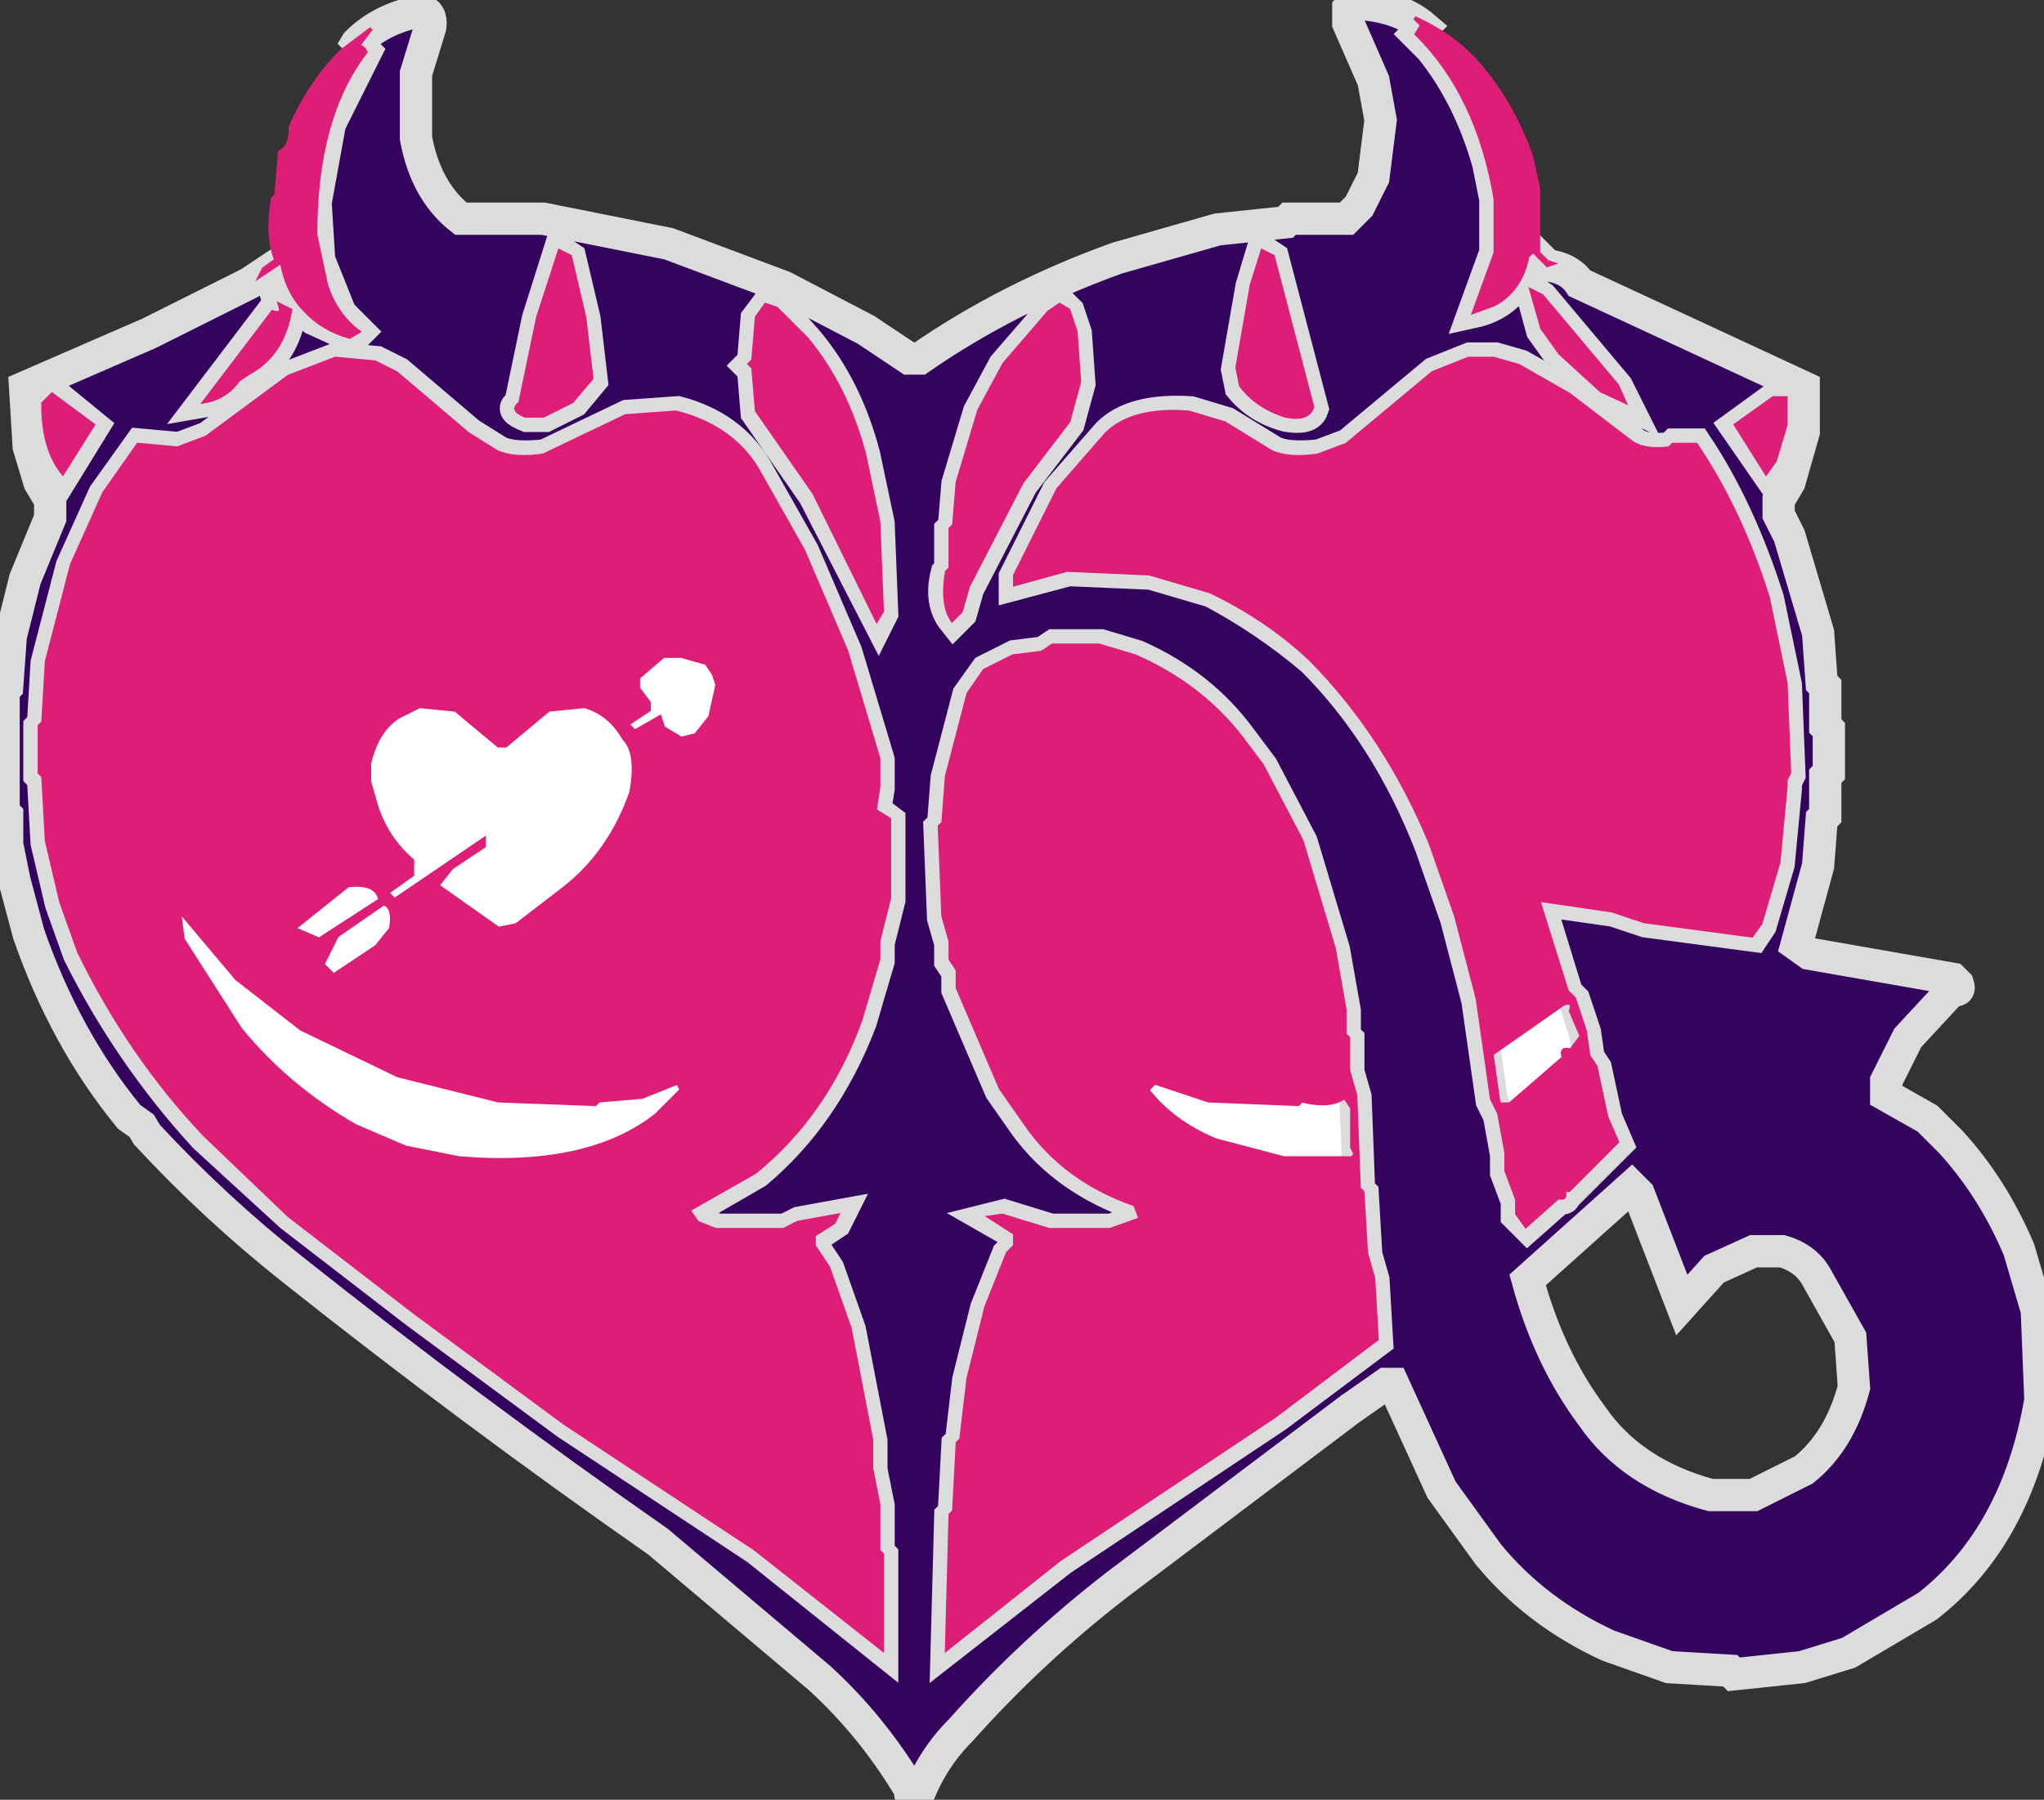
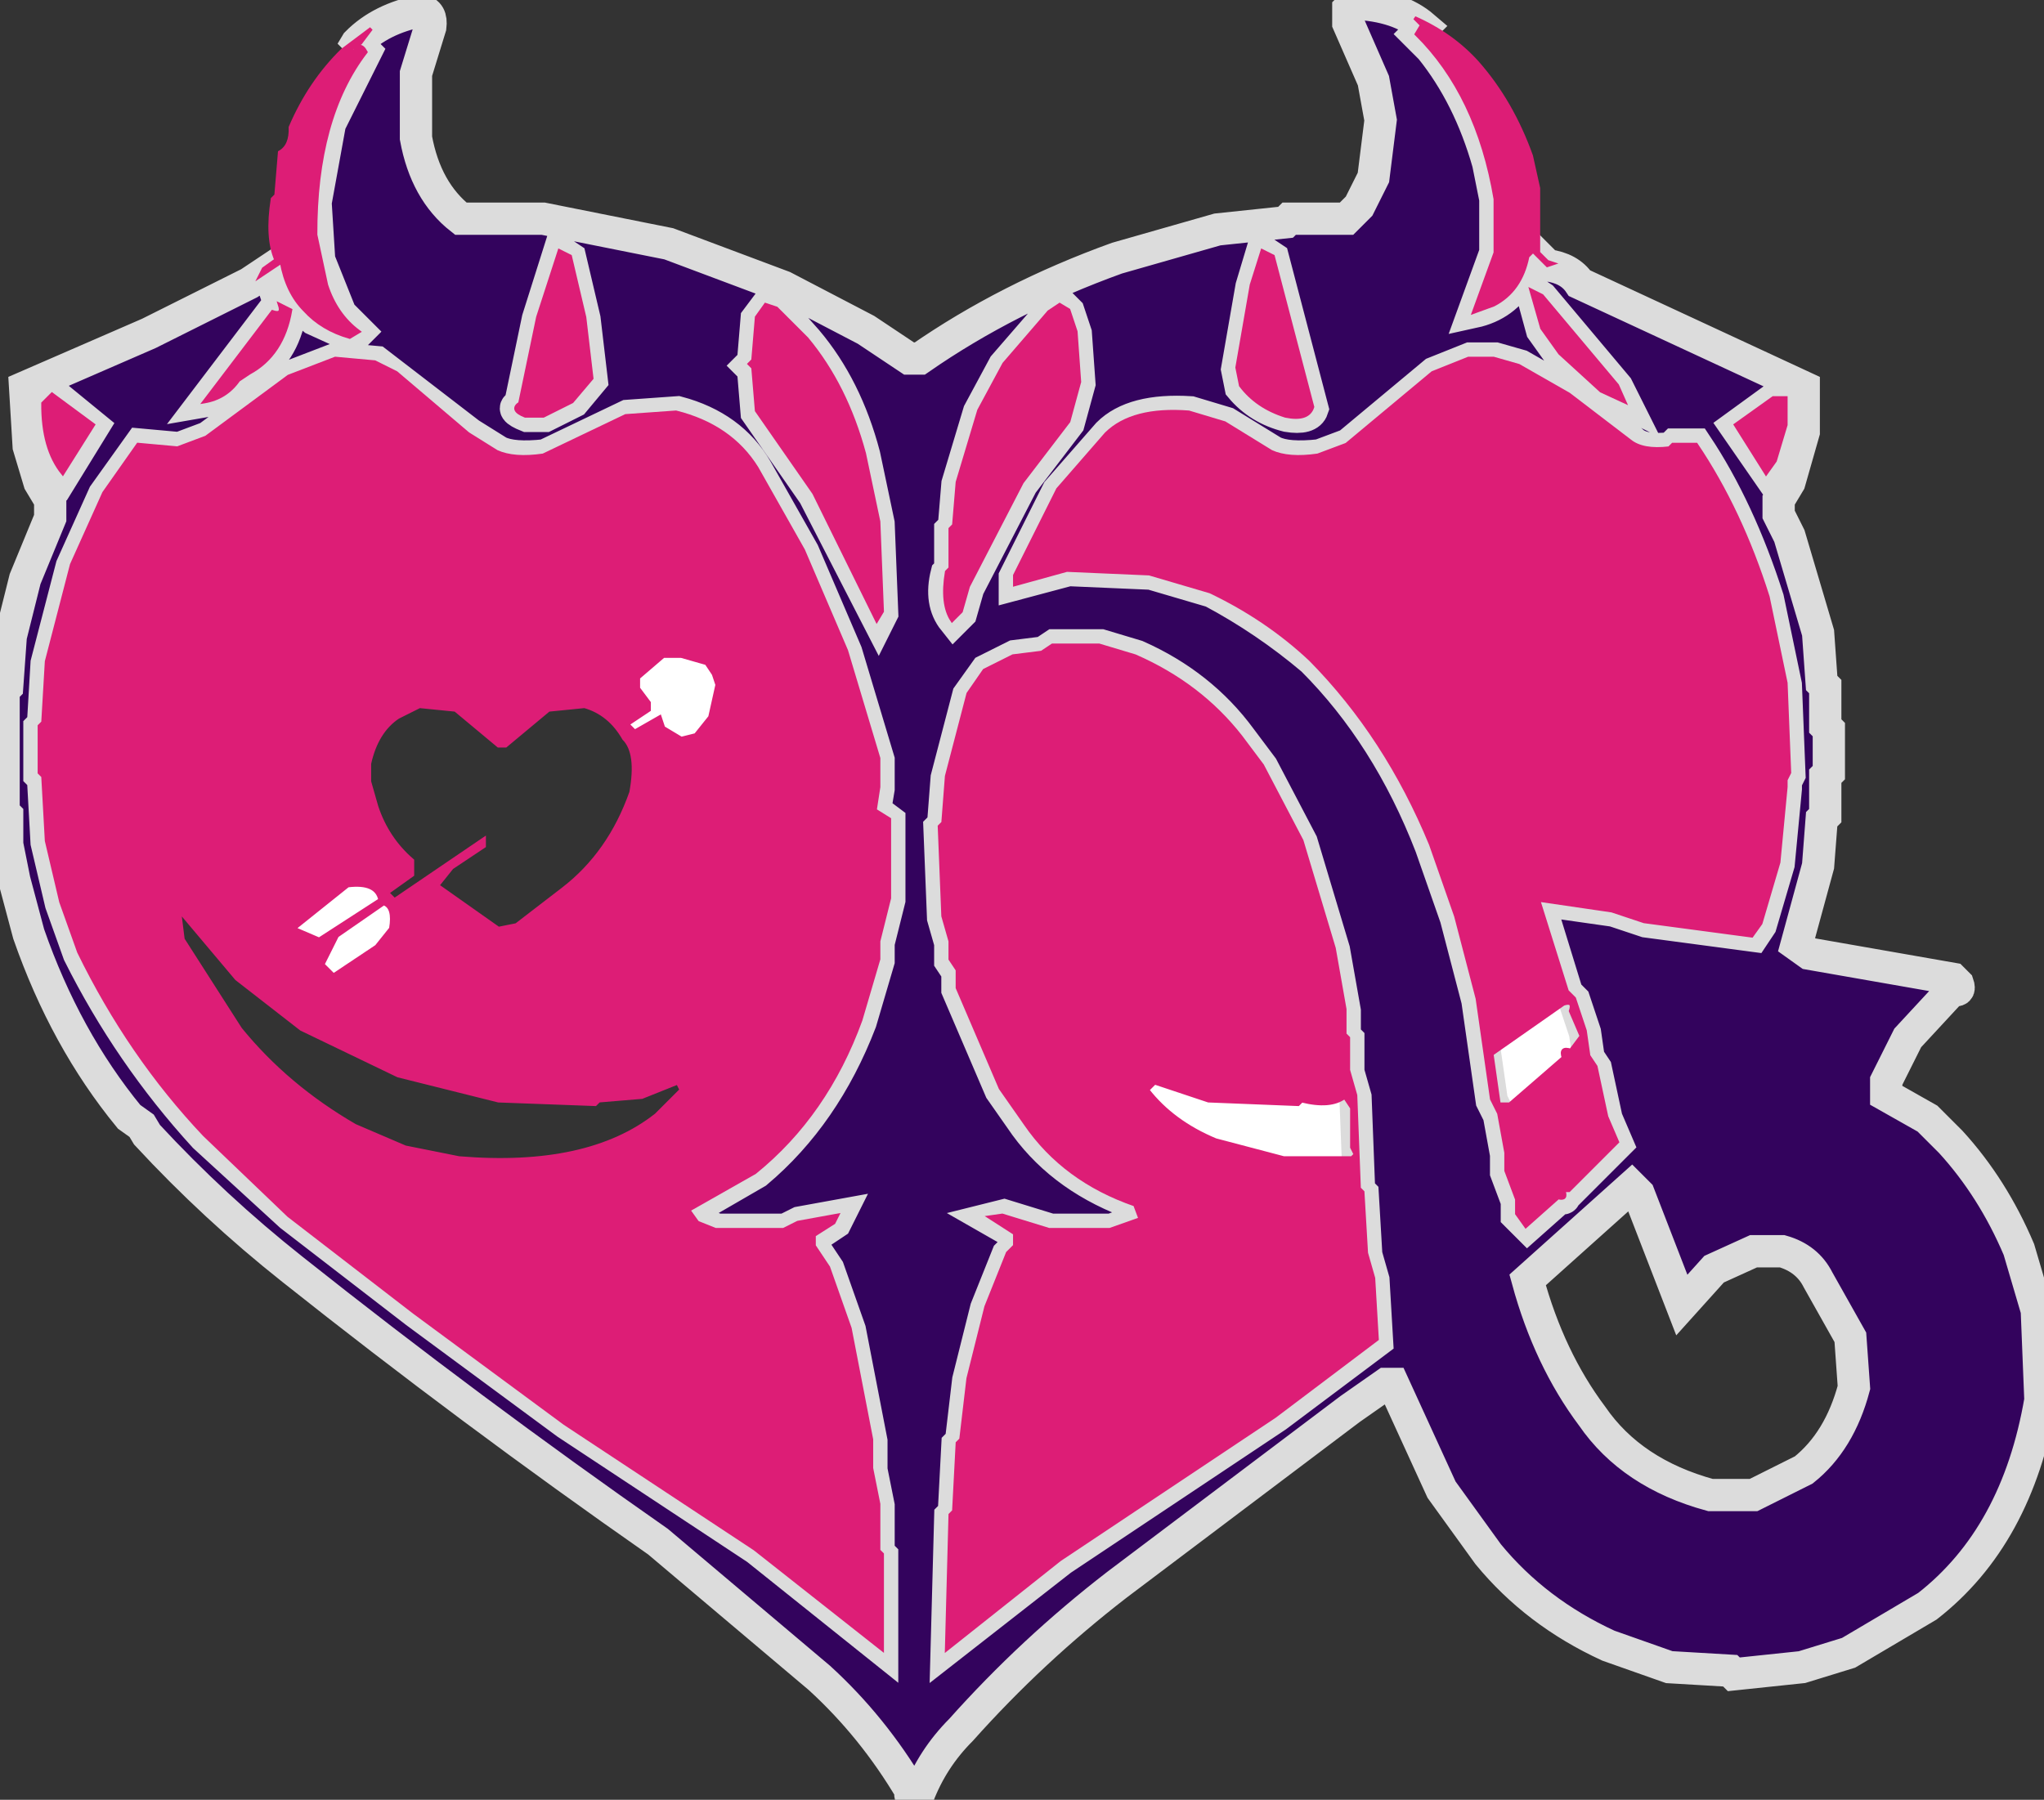
<svg xmlns="http://www.w3.org/2000/svg" viewBox="351 55 570 502" width="570px" height="502px">
  <rect x="351" y="55" width="570" height="502" fill="#333333" stroke="none" />
  <path fill="rgb(255,255,255)" stroke="rgb(255,255,255)" stroke-width="1" opacity="1" d="M 535.5 238 L 540.5 238 L 547.5 240 L 550 242.5 L 551 245.5 L 549 254.5 L 544.5 260 L 540.5 261 L 536 257.5 L 534.5 255 L 527.5 259 L 526 256.5 L 532 253 L 532 250.5 L 529 246.5 L 529 243.5 L 535.5 238 Z " transform="matrix(1, 0, 0, 1, 0, 0)" />
-   <path fill="rgb(255,255,255)" stroke="rgb(255,255,255)" stroke-width="1" opacity="1" d="M 467.5 252 L 477.5 253 L 489.5 263 L 491.5 263 L 503.5 253 L 513.5 252 Q 521.4 254.1 525 260.5 Q 528.8 265.2 527 275.5 Q 520.9 292.9 507.5 303 L 494.5 313 L 489.5 314 L 473 301.5 L 476.5 297 L 486 291 L 485.5 289 L 460.5 306 L 459 303.5 L 466 299 L 466 294.5 Q 459.2 288.8 456 279.5 L 454 272.5 L 454 267.5 Q 455.7 259.2 461.5 255 L 467.5 252 Z " transform="matrix(1, 0, 0, 1, 0, 0)" />
  <path fill="rgb(255,255,255)" stroke="rgb(255,255,255)" stroke-width="1" opacity="1" d="M 447.5 302 Q 455.5 300.5 457 305.5 L 439.5 317 L 433 313.5 L 447.5 302 Z " transform="matrix(1, 0, 0, 1, 0, 0)" />
  <path fill="rgb(255,255,255)" stroke="rgb(255,255,255)" stroke-width="1" opacity="1" d="M 457.5 307 Q 461 308 460 313.5 L 455.5 319 L 443.5 327 L 441 323.5 L 444.5 316 L 457.5 307 Z " transform="matrix(1, 0, 0, 1, 0, 0)" />
-   <path fill="rgb(255,255,255)" stroke="rgb(255,255,255)" stroke-width="1" opacity="1" d="M 400.5 309 L 416.5 328 L 434.5 342 L 461.5 355 L 489.5 362 L 516.5 363 L 517.5 362 L 529.5 361 L 539.5 357 L 541 358.5 L 533.5 366 Q 515.5 381.5 478.5 378 L 463.5 375 L 449.5 369 Q 431.3 357.7 418 341.5 L 402 316.5 L 400.5 309 Z " transform="matrix(1, 0, 0, 1, 0, 0)" />
  <path fill="rgb(255,255,255)" stroke="rgb(255,255,255)" stroke-width="1" opacity="1" d="M 811.5 309 L 812 310.5 L 811 310.5 L 811.5 309 Z " transform="matrix(1, 0, 0, 1, 0, 0)" />
  <path fill="rgb(255,255,255)" stroke="rgb(255,255,255)" stroke-width="1" opacity="1" d="M 786.5 335 Q 789.8 333.9 789 336.5 L 792 343.5 L 788.5 348 Q 786.3 347.3 787 349.5 L 771.5 363 L 769 363 L 767 348.5 L 786.5 335 Z " transform="matrix(1, 0, 0, 1, 0, 0)" />
  <path fill="rgb(255,255,255)" stroke="rgb(255,255,255)" stroke-width="1" opacity="1" d="M 672.5 357 L 687.5 362 L 712.5 363 L 713.5 362 Q 721.7 363.7 725.5 361 L 728 363.5 L 728 374.5 L 729 376.5 L 727.5 378 L 708.5 378 L 689.5 373 Q 678.2 367.8 671 358.5 L 672.5 357 Z " transform="matrix(1, 0, 0, 1, 0, 0)" />
-   <path fill="rgb(51,3,93)" stroke="rgb(220,220,220)" stroke-width="9" opacity="1" d="M 728.5 56 Q 741 56.5 748 62.5 L 746 64.5 L 750 68.5 Q 760.7 81.8 766 100.5 L 768 110.5 L 768 125.5 L 762 142 Q 770.7 140.1 775 132.5 L 778.5 125 L 782.5 129 Q 788.7 129.8 791.5 134 L 854 163 L 854 175.5 L 850 189.5 L 847 194.5 L 847 198.5 L 850 204.5 L 858 231.5 L 859 245.5 L 860 246.5 L 860 257.5 L 861 258.5 L 861 270.5 L 860 271.5 L 860 282.5 L 859 283.5 L 858 296.5 L 852 318.5 L 855.5 321 L 895.5 328 L 897 329.5 Q 897.8 331.8 895.5 331 L 883 344.5 L 877 356.5 L 877 360.5 L 888.5 367 L 895 373.5 Q 906.7 386.3 914 403.5 L 919 420.5 L 920 445.5 Q 913.5 483.5 888.5 503 L 866.5 516 L 853.5 520 L 834.5 522 L 833.5 521 L 816.5 520 L 799.5 514 Q 779.3 504.7 766 488.5 L 753 470.5 L 739.5 441 L 737.5 441 L 727.5 448 L 662.5 497 Q 638.8 515.3 619 537.5 Q 611 545.5 607 556 Q 604.3 557.1 605 554.5 Q 594.4 536.6 579.5 523 L 534.5 485 Q 482.1 448.4 432.5 409 Q 410.8 391.8 392 371.5 L 390.5 369 L 387 366.5 Q 369.2 344.8 359 315.5 L 355 300.5 L 353 290.5 L 353 282.5 L 352 281.5 L 352 247.5 L 353 246.5 L 354 232.5 L 358 216.5 L 365 199.5 L 365 194.5 L 362 189.5 L 359 179.5 L 358 163 L 392.5 148 L 420.5 134 L 429.5 128 Q 431.6 138.4 438.5 144 L 449.5 149 L 451 147.5 L 446 142.5 L 440 127.5 L 439 111.5 L 443 89.5 L 453 69.5 L 451.5 68 L 449 69.5 L 450.5 67 Q 457.2 60.2 468.5 58 Q 471.5 58.5 471 62.5 L 467 75.5 L 467 93.5 Q 469.7 108.3 479.5 116 L 502.5 116 L 537.5 123 L 569.5 135 L 592.5 147 L 604.5 155 L 607.5 155 Q 632 138 662.5 127 L 690.5 119 L 709.5 117 L 710.5 116 L 726.5 116 L 730 112.5 L 734 104.5 L 736 88.5 L 734 77.5 L 727 61.5 L 727 57.5 L 728.5 56 Z M 507 125 L 501 144 L 496 168 Q 493 169 498 171 L 503 171 L 511 167 L 516 161 L 514 144 L 510 127 L 507 125 Z M 703 125 L 700 135 L 696 158 L 697 163 Q 702 169 710 171 Q 716 172 717 169 L 706 127 L 703 125 Z M 778 136 L 781 147 L 786 154 L 798 164 L 804 167 L 802 163 L 781 138 L 778 136 Z M 429 140 Q 430 143 427 142 L 408 167 Q 414 166 418 161 L 421 159 Q 430 154 432 142 L 429 140 Z M 565 140 L 562 144 L 561 156 L 560 157 L 561 158 L 562 170 L 578 193 L 596 228 L 597 226 L 596 201 L 592 182 Q 587 163 576 150 L 568 141 L 565 140 Z M 647 140 L 644 142 L 631 157 L 624 170 L 618 190 L 617 202 L 616 203 L 616 214 L 615 215 Q 613 223 617 228 L 619 226 L 621 219 L 636 190 L 649 173 L 652 162 L 651 148 L 649 142 L 647 140 Z M 445 155 L 432 160 L 409 177 L 401 180 L 390 179 L 380 193 L 371 213 L 364 240 L 363 257 L 362 258 L 362 271 L 363 272 L 364 290 L 368 307 L 373 321 Q 387 349 408 372 L 432 394 L 467 421 L 509 452 L 562 487 L 597 515 L 597 489 L 596 488 L 596 475 L 594 465 L 594 457 L 588 426 L 582 409 L 578 403 L 578 400 L 584 396 L 585 394 L 574 396 L 570 398 L 551 398 L 546 396 L 543 393 L 562 382 Q 581 366 591 340 L 596 323 L 596 318 L 599 306 L 599 284 L 595 281 L 596 275 L 596 267 L 587 237 L 575 209 L 562 186 Q 555 174 540 170 L 526 171 L 503 182 Q 494 183 490 181 L 482 176 L 462 159 L 456 156 L 445 155 Z M 761 155 L 751 159 L 727 179 L 719 182 Q 710 183 706 181 L 693 173 L 683 170 Q 667 169 660 176 L 646 192 L 634 216 L 634 218 L 649 214 L 672 215 L 689 220 Q 704 228 717 239 Q 738 260 750 291 L 757 311 L 763 334 L 767 362 L 769 366 L 771 377 L 771 382 L 774 390 L 774 394 L 777 397 L 786 389 Q 788 390 787 387 L 789 387 L 802 374 L 799 367 L 796 353 L 794 350 L 793 343 L 790 334 L 788 332 L 780 306 L 801 309 L 810 312 L 840 316 L 842 313 L 847 296 L 849 275 L 849 273 L 850 271 L 849 246 L 844 222 Q 836 197 824 179 L 818 179 L 817 180 Q 809 181 806 178 L 789 165 L 775 157 L 768 155 L 761 155 Z M 366 165 L 363 168 Q 363 180 369 187 L 377 174 L 366 165 Z M 846 166 L 835 174 L 844 187 L 846 184 L 849 174 L 849 166 L 846 166 Z M 645 235 L 642 237 L 634 238 L 626 242 L 621 249 L 615 272 L 614 285 L 613 286 L 614 311 L 616 318 L 616 323 L 618 326 L 618 331 L 630 359 L 637 369 Q 648 384 668 391 L 669 395 L 661 398 L 644 398 L 631 394 L 627 395 L 634 399 L 634 403 L 632 405 L 626 420 L 621 440 L 619 457 L 618 458 L 617 477 L 616 478 L 615 515 L 647 490 L 707 450 L 735 429 L 734 412 L 732 405 L 731 388 L 730 387 L 729 361 L 727 354 L 727 345 L 726 344 L 726 337 L 723 320 L 714 290 L 703 269 L 697 261 Q 686 246 668 238 L 658 235 L 645 235 Z M 806 386 L 777 412 Q 783 434 795 450 Q 806 466 828 472 L 840 472 L 854 465 Q 864 457 868 442 L 867 428 L 858 412 Q 855 406 848 404 L 840 404 L 829 409 L 820 419 L 808 388 L 806 386 Z " transform="matrix(1, 0, 0, 1, 0, 0)" />
+   <path fill="rgb(51,3,93)" stroke="rgb(220,220,220)" stroke-width="9" opacity="1" d="M 728.5 56 Q 741 56.5 748 62.5 L 746 64.5 L 750 68.5 Q 760.7 81.8 766 100.5 L 768 110.5 L 768 125.5 L 762 142 Q 770.7 140.1 775 132.5 L 778.5 125 L 782.5 129 Q 788.7 129.8 791.5 134 L 854 163 L 854 175.5 L 850 189.5 L 847 194.5 L 847 198.5 L 850 204.5 L 858 231.5 L 859 245.5 L 860 246.5 L 860 257.5 L 861 258.5 L 861 270.5 L 860 271.5 L 860 282.5 L 859 283.5 L 858 296.5 L 852 318.5 L 855.5 321 L 895.5 328 L 897 329.5 Q 897.8 331.8 895.5 331 L 883 344.5 L 877 356.5 L 877 360.5 L 888.5 367 L 895 373.5 Q 906.7 386.3 914 403.5 L 919 420.5 L 920 445.5 Q 913.5 483.5 888.5 503 L 866.5 516 L 853.5 520 L 834.5 522 L 833.5 521 L 816.5 520 L 799.5 514 Q 779.3 504.7 766 488.5 L 753 470.5 L 739.5 441 L 737.5 441 L 727.5 448 L 662.5 497 Q 638.8 515.3 619 537.5 Q 611 545.5 607 556 Q 604.3 557.1 605 554.5 Q 594.4 536.6 579.5 523 L 534.5 485 Q 482.1 448.4 432.5 409 Q 410.8 391.8 392 371.5 L 390.5 369 L 387 366.5 Q 369.2 344.8 359 315.5 L 355 300.5 L 353 290.5 L 353 282.5 L 352 281.5 L 352 247.5 L 353 246.5 L 354 232.5 L 358 216.5 L 365 199.5 L 365 194.5 L 362 189.5 L 359 179.5 L 358 163 L 392.5 148 L 420.5 134 L 429.5 128 Q 431.6 138.4 438.5 144 L 449.5 149 L 451 147.5 L 446 142.5 L 440 127.5 L 439 111.5 L 443 89.5 L 453 69.5 L 451.5 68 L 449 69.5 L 450.5 67 Q 457.2 60.2 468.5 58 Q 471.5 58.5 471 62.5 L 467 75.5 L 467 93.5 Q 469.7 108.3 479.5 116 L 502.5 116 L 537.5 123 L 569.5 135 L 592.5 147 L 604.5 155 L 607.5 155 Q 632 138 662.5 127 L 690.5 119 L 709.5 117 L 710.5 116 L 726.5 116 L 730 112.5 L 734 104.5 L 736 88.5 L 734 77.5 L 727 61.5 L 727 57.5 L 728.5 56 Z M 507 125 L 501 144 L 496 168 Q 493 169 498 171 L 503 171 L 511 167 L 516 161 L 514 144 L 510 127 L 507 125 Z M 703 125 L 700 135 L 696 158 L 697 163 Q 702 169 710 171 Q 716 172 717 169 L 706 127 L 703 125 Z M 778 136 L 781 147 L 786 154 L 798 164 L 804 167 L 802 163 L 781 138 L 778 136 Z M 429 140 Q 430 143 427 142 L 408 167 Q 414 166 418 161 L 421 159 Q 430 154 432 142 L 429 140 Z M 565 140 L 562 144 L 561 156 L 560 157 L 561 158 L 562 170 L 578 193 L 596 228 L 597 226 L 596 201 L 592 182 Q 587 163 576 150 L 568 141 L 565 140 Z M 647 140 L 644 142 L 631 157 L 624 170 L 618 190 L 617 202 L 616 203 L 616 214 L 615 215 Q 613 223 617 228 L 619 226 L 621 219 L 636 190 L 649 173 L 652 162 L 651 148 L 649 142 L 647 140 Z M 445 155 L 432 160 L 409 177 L 401 180 L 390 179 L 380 193 L 371 213 L 364 240 L 363 257 L 362 258 L 362 271 L 363 272 L 364 290 L 368 307 L 373 321 Q 387 349 408 372 L 432 394 L 467 421 L 509 452 L 562 487 L 597 515 L 597 489 L 596 488 L 596 475 L 594 465 L 594 457 L 588 426 L 582 409 L 578 403 L 578 400 L 584 396 L 585 394 L 574 396 L 570 398 L 551 398 L 546 396 L 543 393 L 562 382 Q 581 366 591 340 L 596 323 L 596 318 L 599 306 L 599 284 L 595 281 L 596 275 L 596 267 L 587 237 L 575 209 L 562 186 Q 555 174 540 170 L 526 171 L 503 182 Q 494 183 490 181 L 482 176 L 456 156 L 445 155 Z M 761 155 L 751 159 L 727 179 L 719 182 Q 710 183 706 181 L 693 173 L 683 170 Q 667 169 660 176 L 646 192 L 634 216 L 634 218 L 649 214 L 672 215 L 689 220 Q 704 228 717 239 Q 738 260 750 291 L 757 311 L 763 334 L 767 362 L 769 366 L 771 377 L 771 382 L 774 390 L 774 394 L 777 397 L 786 389 Q 788 390 787 387 L 789 387 L 802 374 L 799 367 L 796 353 L 794 350 L 793 343 L 790 334 L 788 332 L 780 306 L 801 309 L 810 312 L 840 316 L 842 313 L 847 296 L 849 275 L 849 273 L 850 271 L 849 246 L 844 222 Q 836 197 824 179 L 818 179 L 817 180 Q 809 181 806 178 L 789 165 L 775 157 L 768 155 L 761 155 Z M 366 165 L 363 168 Q 363 180 369 187 L 377 174 L 366 165 Z M 846 166 L 835 174 L 844 187 L 846 184 L 849 174 L 849 166 L 846 166 Z M 645 235 L 642 237 L 634 238 L 626 242 L 621 249 L 615 272 L 614 285 L 613 286 L 614 311 L 616 318 L 616 323 L 618 326 L 618 331 L 630 359 L 637 369 Q 648 384 668 391 L 669 395 L 661 398 L 644 398 L 631 394 L 627 395 L 634 399 L 634 403 L 632 405 L 626 420 L 621 440 L 619 457 L 618 458 L 617 477 L 616 478 L 615 515 L 647 490 L 707 450 L 735 429 L 734 412 L 732 405 L 731 388 L 730 387 L 729 361 L 727 354 L 727 345 L 726 344 L 726 337 L 723 320 L 714 290 L 703 269 L 697 261 Q 686 246 668 238 L 658 235 L 645 235 Z M 806 386 L 777 412 Q 783 434 795 450 Q 806 466 828 472 L 840 472 L 854 465 Q 864 457 868 442 L 867 428 L 858 412 Q 855 406 848 404 L 840 404 L 829 409 L 820 419 L 808 388 L 806 386 Z " transform="matrix(1, 0, 0, 1, 0, 0)" />
  <path fill="rgb(221,29,118)" stroke="rgb(221,29,118)" stroke-width="1" opacity="1" d="M 745.5 60 Q 755.9 64.6 763 72.5 Q 772.6 83.4 778 98.5 L 780 107.5 L 780 125.5 L 782.5 128 L 784 128.5 L 782.5 129 L 778.5 125 L 777 126.5 Q 775.1 136.1 767.5 140 L 762 142 L 768 125.5 L 768 110.5 Q 763.1 81.4 746 64.5 L 747.5 62 L 745.5 60 Z " transform="matrix(1, 0, 0, 1, 0, 0)" />
  <path fill="rgb(221,29,118)" stroke="rgb(221,29,118)" stroke-width="1" opacity="1" d="M 454.5 63 L 451.5 67 L 449 68.5 L 449.5 70 Q 451.3 66.3 453 69.5 Q 438.9 87.9 439 120.5 L 442 134.5 Q 444.7 142.8 451 147.5 L 448.5 149 Q 440.8 146.8 436 141.5 Q 431 136.5 429.5 128 L 423.5 132 L 424.5 130 L 428 127.5 Q 425.3 121.3 427 110.5 L 428 109.5 L 429 97.5 Q 432.2 95.7 432 90.5 Q 437.4 77.9 446.5 69 L 454.5 63 Z " transform="matrix(1, 0, 0, 1, 0, 0)" />
  <path fill="rgb(221,29,118)" stroke="rgb(221,29,118)" stroke-width="1" opacity="1" d="M 507 125 L 510 126.5 L 514 143.5 L 516 160.5 L 510.5 167 L 502.5 171 L 497.5 171 Q 493.2 169.3 496 167.5 L 501 143.5 L 507 125 Z " transform="matrix(1, 0, 0, 1, 0, 0)" />
  <path fill="rgb(221,29,118)" stroke="rgb(221,29,118)" stroke-width="1" opacity="1" d="M 703 125 L 706 126.5 L 717 168.5 Q 715.8 172.3 709.5 171 Q 701.5 168.5 697 162.5 L 696 157.5 L 700 134.5 L 703 125 Z " transform="matrix(1, 0, 0, 1, 0, 0)" />
  <path fill="rgb(221,29,118)" stroke="rgb(221,29,118)" stroke-width="1" opacity="1" d="M 778 136 L 781 137.5 L 802 162.5 L 804 167 L 797.5 164 L 786 153.5 L 781 146.5 L 778 136 Z " transform="matrix(1, 0, 0, 1, 0, 0)" />
  <path fill="rgb(221,29,118)" stroke="rgb(221,29,118)" stroke-width="1" opacity="1" d="M 429 140 L 432 141.5 Q 429.9 153.9 420.5 159 L 417.5 161 Q 414 166 408 167 L 427 142 Q 430 143 429 140 Z " transform="matrix(1, 0, 0, 1, 0, 0)" />
  <path fill="rgb(221,29,118)" stroke="rgb(221,29,118)" stroke-width="1" opacity="1" d="M 564.5 140 L 567.5 141 L 576 149.5 Q 586.9 162.6 592 181.5 L 596 200.5 L 597 225.5 L 595.5 228 L 578 192.5 L 562 169.5 L 561 157.5 L 560 156.5 L 561 155.5 L 562 143.5 L 564.5 140 Z " transform="matrix(1, 0, 0, 1, 0, 0)" />
  <path fill="rgb(221,29,118)" stroke="rgb(221,29,118)" stroke-width="1" opacity="1" d="M 646.5 140 L 649 141.5 L 651 147.5 L 652 161.5 L 649 172.5 L 636 189.5 L 621 218.5 L 619 225.5 L 616.5 228 Q 613.5 223.5 615 214.5 L 616 213.5 L 616 202.5 L 617 201.5 L 618 189.5 L 624 169.5 L 631 156.5 L 643.5 142 L 646.5 140 Z " transform="matrix(1, 0, 0, 1, 0, 0)" />
  <path fill="rgb(221,29,118)" stroke="rgb(221,29,118)" stroke-width="1" opacity="1" d="M 444.5 155 L 455.5 156 L 461.5 159 L 481.5 176 L 489.5 181 Q 494.3 183.2 502.5 182 L 525.5 171 L 539.5 170 Q 554.7 173.8 562 185.5 L 575 208.5 L 587 236.5 L 596 266.5 L 596 274.5 L 595 281 L 599 283.5 L 599 305.5 L 596 317.5 L 596 322.5 L 591 339.5 Q 581.4 365.9 561.5 382 L 543 392.5 L 545.5 396 L 550.5 398 L 569.5 398 L 573.5 396 L 584.5 394 L 583.5 396 L 578 399.5 L 578 402.5 L 582 408.5 L 588 425.5 L 594 456.5 L 594 464.5 L 596 474.5 L 596 487.5 L 597 488.5 L 597 515 L 561.5 487 L 508.5 452 L 466.5 421 L 431.5 394 L 408 371.5 Q 387.1 349.4 373 320.5 L 368 306.5 L 364 289.5 L 363 271.5 L 362 270.5 L 362 257.5 L 363 256.5 L 364 239.5 L 371 212.5 L 380 192.5 L 389.5 179 L 400.5 180 L 408.5 177 L 431.5 160 L 444.5 155 Z M 536 238 L 529 244 L 529 247 L 532 251 L 532 253 L 526 257 L 528 259 L 535 255 L 536 258 L 541 261 L 545 260 L 549 255 L 551 246 L 550 243 L 548 240 L 541 238 L 536 238 Z M 468 252 L 462 255 Q 456 259 454 268 L 454 273 L 456 280 Q 459 289 466 295 L 466 299 L 459 304 L 461 306 L 486 289 L 486 291 L 477 297 L 473 302 L 490 314 L 495 313 L 508 303 Q 521 293 527 276 Q 529 265 525 261 Q 521 254 514 252 L 504 253 L 492 263 L 490 263 L 478 253 L 468 252 Z M 448 302 L 433 314 L 440 317 L 457 306 Q 456 301 448 302 Z M 458 307 L 445 316 L 441 324 L 444 327 L 456 319 L 460 314 Q 461 308 458 307 Z M 401 309 L 402 317 L 418 342 Q 431 358 450 369 L 464 375 L 479 378 Q 515 381 534 366 L 541 359 L 540 357 L 530 361 L 518 362 L 517 363 L 490 362 L 462 355 L 435 342 L 417 328 L 401 309 Z " transform="matrix(1, 0, 0, 1, 0, 0)" />
  <path fill="rgb(221,29,118)" stroke="rgb(221,29,118)" stroke-width="1" opacity="1" d="M 760.5 155 L 767.5 155 L 774.5 157 L 788.5 165 L 805.5 178 Q 809.1 180.9 816.5 180 L 817.5 179 L 824 179 Q 836.4 197.4 844 221.5 L 849 245.5 L 850 270.5 L 849 272.5 L 849 274.5 L 847 295.5 L 842 312.5 L 839.5 316 L 809.5 312 L 800.5 309 L 780 306 L 788 331.5 L 790 333.5 L 793 342.5 L 794 349.5 L 796 352.5 L 799 366.5 L 802 373.5 L 788.5 387 L 787 387 Q 788.1 389.7 785.5 389 L 776.5 397 L 774 393.5 L 774 389.5 L 771 381.5 L 771 376.5 L 769 365.5 L 767 361.5 L 763 333.5 L 757 310.5 L 750 290.5 Q 737.6 260.4 716.5 239 Q 704.4 227.6 688.5 220 L 671.5 215 L 648.5 214 L 634 218 L 634 215.5 L 646 191.5 L 659.5 176 Q 666.8 168.8 682.5 170 L 692.5 173 L 705.5 181 Q 710.3 183.2 718.5 182 L 726.5 179 L 750.5 159 L 760.5 155 Z M 812 309 L 811 311 L 812 311 L 812 309 Z M 787 335 L 767 349 L 769 363 L 772 363 L 787 350 Q 786 347 789 348 L 792 344 L 789 337 Q 790 334 787 335 Z " transform="matrix(1, 0, 0, 1, 0, 0)" />
  <path fill="rgb(221,29,118)" stroke="rgb(221,29,118)" stroke-width="1" opacity="1" d="M 365.5 165 L 377 173.5 L 368.5 187 Q 362.9 180.1 363 167.5 L 365.5 165 Z " transform="matrix(1, 0, 0, 1, 0, 0)" />
  <path fill="rgb(221,29,118)" stroke="rgb(221,29,118)" stroke-width="1" opacity="1" d="M 845.5 166 L 849 166 L 849 173.5 L 846 183.5 L 843.5 187 L 835 173.5 L 845.5 166 Z " transform="matrix(1, 0, 0, 1, 0, 0)" />
  <path fill="rgb(221,29,118)" stroke="rgb(221,29,118)" stroke-width="1" opacity="1" d="M 644.5 235 L 657.5 235 L 667.5 238 Q 685.6 245.9 697 260.5 L 703 268.5 L 714 289.5 L 723 319.5 L 726 336.5 L 726 343.5 L 727 344.5 L 727 353.5 L 729 360.5 L 730 386.5 L 731 387.5 L 732 404.5 L 734 411.5 L 735 428.5 L 706.5 450 L 646.5 490 L 615 515 L 616 477.5 L 617 476.5 L 618 457.5 L 619 456.5 L 621 439.5 L 626 419.5 L 632 404.5 L 634 402.5 L 634 399 L 627 394.5 L 630.5 394 L 643.5 398 L 660.5 398 L 669 395 L 667.5 391 Q 647.8 384.2 637 368.5 L 630 358.5 L 618 330.5 L 618 325.5 L 616 322.5 L 616 317.5 L 614 310.5 L 613 285.5 L 614 284.5 L 615 271.5 L 621 248.5 L 625.5 242 L 633.5 238 L 641.5 237 L 644.5 235 Z M 673 357 L 671 359 Q 678 368 690 373 L 709 378 L 728 378 L 729 377 L 728 375 L 728 364 L 726 361 Q 722 364 714 362 L 713 363 L 688 362 L 673 357 Z " transform="matrix(1, 0, 0, 1, 0, 0)" />
</svg>